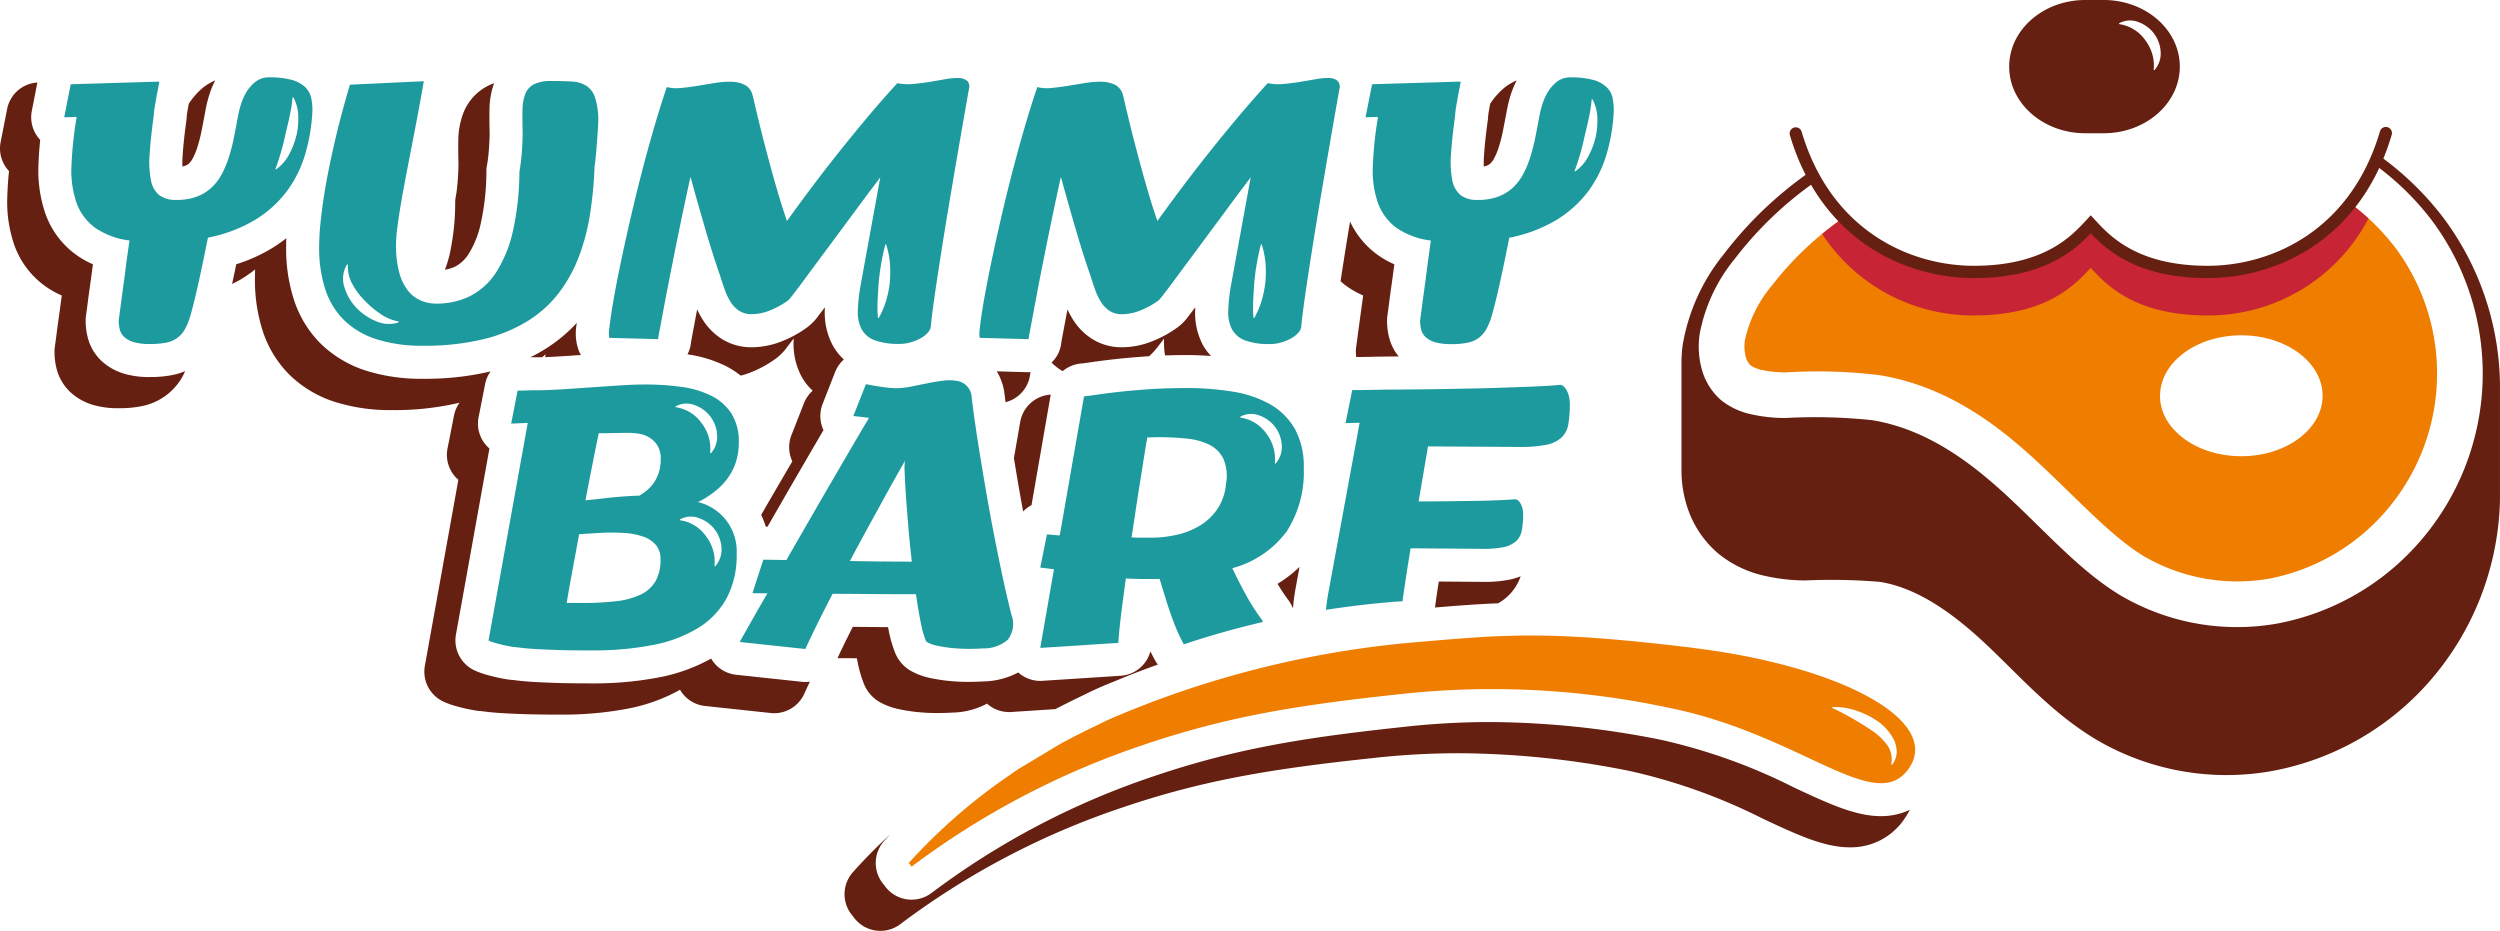
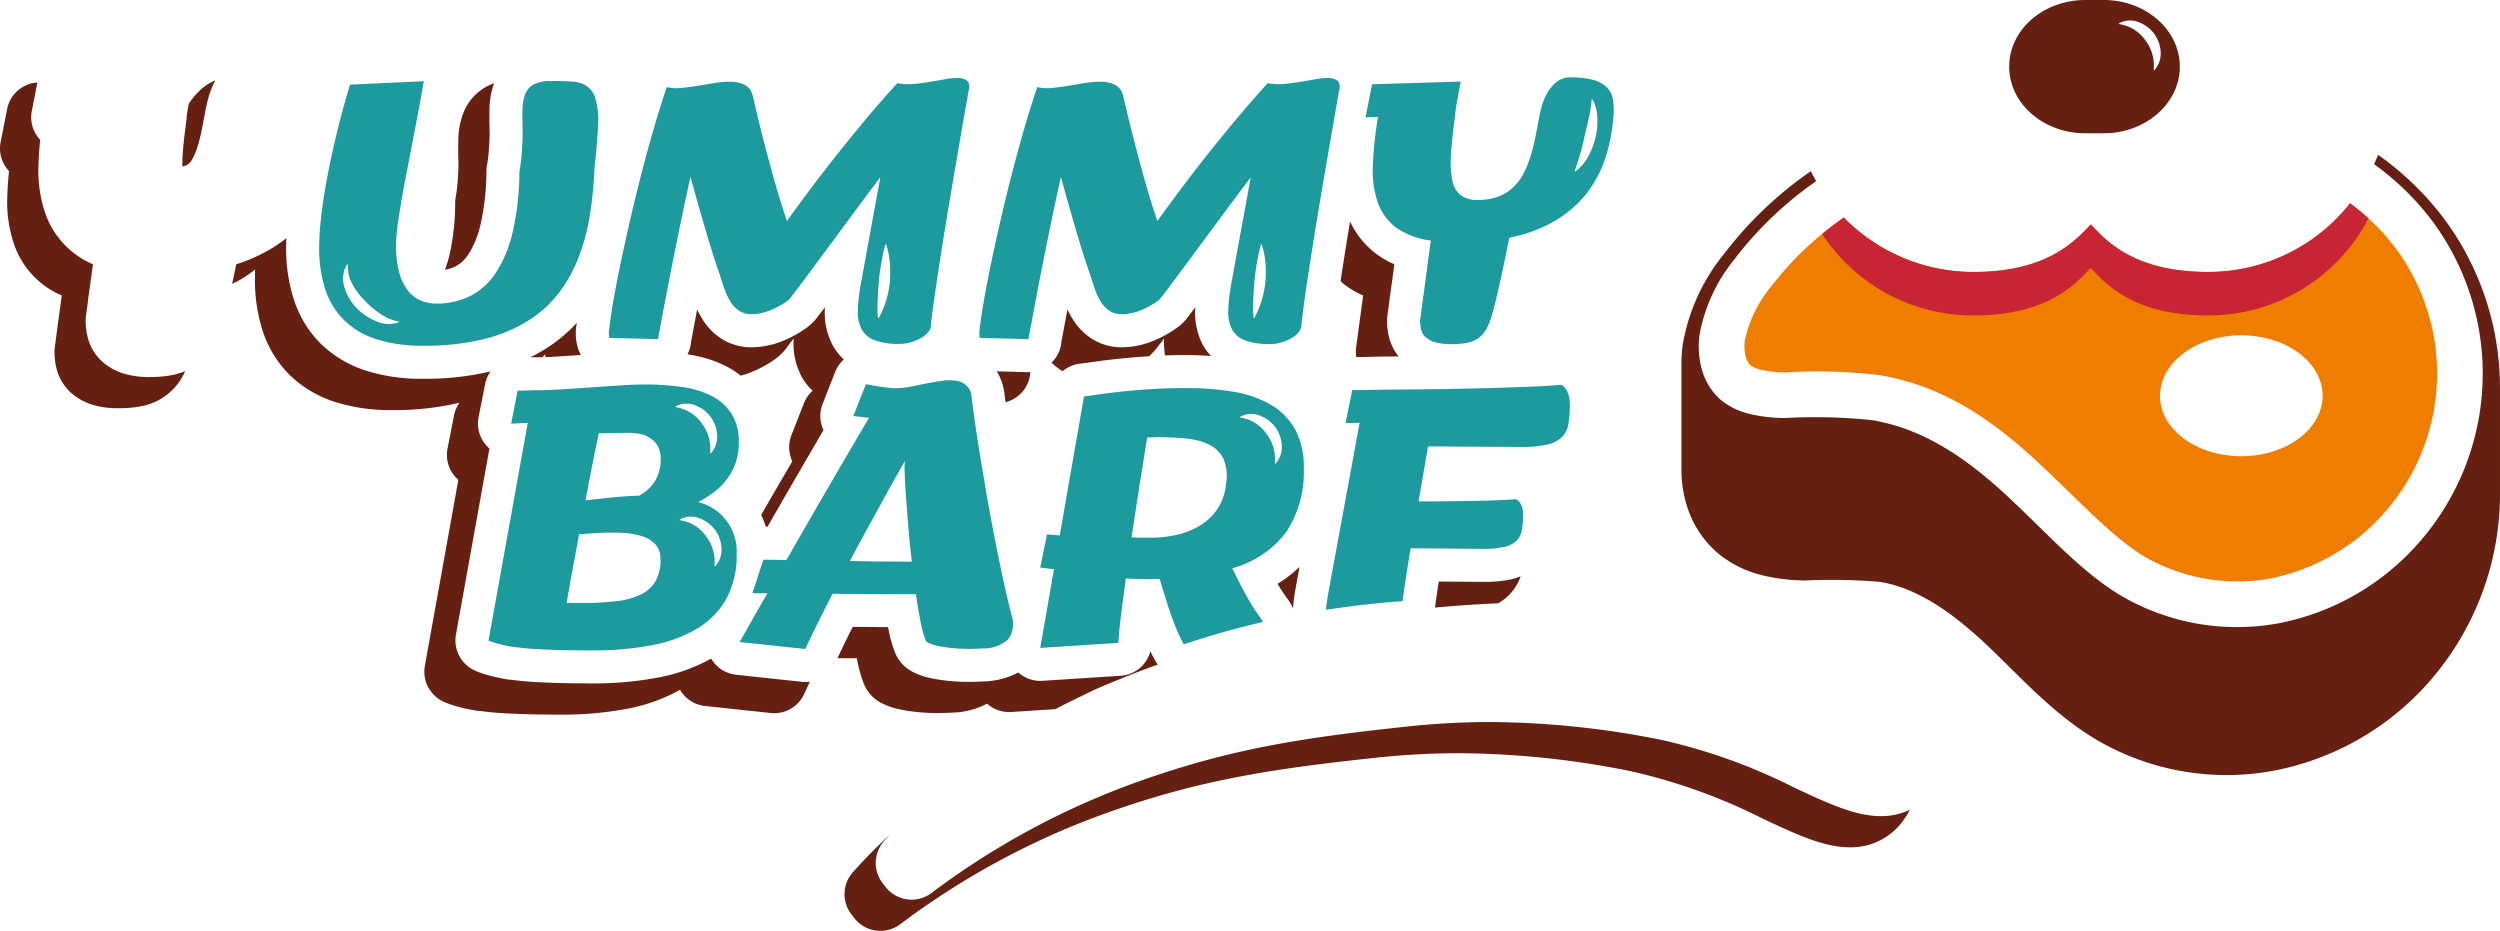
<svg xmlns="http://www.w3.org/2000/svg" width="216" height="80.426" viewBox="0 0 216 80.426">
  <defs>
    <clipPath id="a">
      <rect width="216" height="80.426" fill="none" />
    </clipPath>
    <clipPath id="b">
      <rect width="216" height="80.427" fill="none" />
    </clipPath>
    <clipPath id="c">
      <rect width="47.218" height="9.695" fill="none" />
    </clipPath>
  </defs>
  <g clip-path="url(#a)">
    <g transform="translate(0 0)">
      <g clip-path="url(#b)">
        <path d="M83.554,52.47c.915-.472,1.82-.842,2.7-1.2l.212-.086c1.1-.458,2.256-.9,3.462-1.331a2.811,2.811,0,0,1-.2-.3c-.024-.041-.053-.091-.07-.121q-.188-.342-.372-.725A2.847,2.847,0,0,1,86.7,50.821l-6.749.436c-.062,0-.123.006-.185.006a2.86,2.86,0,0,1-1.9-.729,6.619,6.619,0,0,1-2.914.772c-.5.027-.976.041-1.408.041-.5,0-.968-.019-1.382-.056a14.611,14.611,0,0,1-1.866-.27,5.816,5.816,0,0,1-1.5-.515,3.164,3.164,0,0,1-1.574-1.69,11.089,11.089,0,0,1-.565-2.005c-.013-.064-.027-.129-.04-.194-.346,0-.7,0-1.055-.007l-1.11-.009-.76-.006h-.122q-.234.462-.457.911c-.314.632-.6,1.227-.861,1.795l.615,0c.358,0,.709.006,1.057.007l.038.194a11.079,11.079,0,0,0,.566,2.005A3.164,3.164,0,0,0,66.1,53.2a5.876,5.876,0,0,0,1.5.515,14.659,14.659,0,0,0,1.867.269c.414.037.879.057,1.382.057.431,0,.9-.014,1.408-.042a6.6,6.6,0,0,0,2.913-.772,2.856,2.856,0,0,0,1.905.73c.062,0,.123,0,.185-.006l3.814-.248c.776-.408,1.555-.788,2.324-1.16Z" transform="translate(10.109 7.566)" fill="#662011" />
        <path d="M144.843,59.342a49.279,49.279,0,0,0-11.479-4.128,76.39,76.39,0,0,0-14.855-1.545,67.426,67.426,0,0,0-7.561.436c-8.494.91-14.44,1.861-21.534,4.273A67.529,67.529,0,0,0,70.279,68.445a2.851,2.851,0,0,1-3.959-.527l-.246-.316a2.852,2.852,0,0,1,.116-3.65c.171-.192.349-.38.523-.57a45.734,45.734,0,0,0-3.219,3.265,2.852,2.852,0,0,0-.116,3.65l.246.316a2.851,2.851,0,0,0,3.959.527A67.505,67.505,0,0,1,86.719,61.074c7.093-2.413,13.04-3.363,21.534-4.274a67.421,67.421,0,0,1,7.56-.436A76.307,76.307,0,0,1,130.67,57.91a49.32,49.32,0,0,1,11.479,4.126c2.94,1.374,5.262,2.458,7.48,2.458a5.566,5.566,0,0,0,4.732-2.479,6.366,6.366,0,0,0,.453-.764,5.741,5.741,0,0,1-2.49.549c-2.219,0-4.541-1.086-7.481-2.458" transform="translate(10.194 8.715)" fill="#662011" />
        <path d="M110.858,43.316h-.222l-3.644-.028q-.15.95-.267,1.789l-.024.176-.016.126c-.007.052-.016.1-.026.155,1.938-.163,3.667-.293,5.459-.365a4.264,4.264,0,0,0,1.947-2.333,6.08,6.08,0,0,1-.838.262,10.708,10.708,0,0,1-2.368.221" transform="translate(17.32 6.956)" fill="#662011" />
        <path d="M43.59,26.354a4.364,4.364,0,0,1-.18-2.181c.006-.055.012-.112.019-.17A13.218,13.218,0,0,1,40.7,26.261a13.375,13.375,0,0,1-1.281.71c.167,0,.345,0,.534,0s.339,0,.507-.009c.087-.088.188-.166.272-.258-.006.058-.013.114-.019.17,0,.029,0,.056-.006.085h.021q1-.045,2.118-.121l.949-.065a2.858,2.858,0,0,1-.206-.414" transform="translate(6.401 3.898)" fill="#662011" />
        <path d="M62.965,23.062l.007-.221q-.3.4-.521.683a4.546,4.546,0,0,1-.981,1.03A9.84,9.84,0,0,1,59.1,25.839a7.208,7.208,0,0,1-2.422.456,4.787,4.787,0,0,1-2.634-.733,5.332,5.332,0,0,1-1.588-1.592,7.5,7.5,0,0,1-.52-.946q-.091.485-.17.908l-.3,1.6q-.037.2-.056.31a2.828,2.828,0,0,1-.26.964c-.016.035-.034.07-.051.1a10.957,10.957,0,0,1,3.372,1.039,7.7,7.7,0,0,1,1.229.8c.232-.06.466-.131.7-.216a9.806,9.806,0,0,0,2.374-1.283,4.578,4.578,0,0,0,.981-1.031q.218-.277.522-.682-.005.112-.007.22a5.993,5.993,0,0,0,.671,3.042,4.77,4.77,0,0,0,.979,1.252,2.843,2.843,0,0,0-.763,1.1l-1.075,2.744a2.874,2.874,0,0,0,.076,2.257l-.078.135q-.867,1.484-1.811,3.106c-.265.456-.537.93-.8,1.393a7.018,7.018,0,0,1,.4,1.012h.152q.5-.872,1.024-1.781.971-1.691,1.919-3.32t1.81-3.107l.079-.134a2.871,2.871,0,0,1-.077-2.259l1.075-2.743a2.868,2.868,0,0,1,.763-1.1,4.833,4.833,0,0,1-.979-1.251,6.008,6.008,0,0,1-.671-3.042" transform="translate(8.297 3.709)" fill="#662011" />
        <path d="M66.478,56.031,60.8,55.423a2.844,2.844,0,0,1-2.159-1.4,14.932,14.932,0,0,1-4.524,1.63,29.723,29.723,0,0,1-5.764.515c-1.273,0-2.331-.013-3.142-.041s-1.487-.057-2-.09c-.553-.035-.992-.074-1.338-.12q-.357-.045-.664-.072c-.078-.007-.156-.017-.231-.03-.438-.076-.808-.151-1.13-.231-.293-.073-.542-.141-.807-.219a7.173,7.173,0,0,1-.835-.317,2.855,2.855,0,0,1-1.612-3.1l2.892-16.072a3.056,3.056,0,0,1-.3-.3,2.838,2.838,0,0,1-.635-2.41l.561-2.852a2.828,2.828,0,0,1,.474-1.1,24.407,24.407,0,0,1-5.842.636,15.766,15.766,0,0,1-4.917-.7,9.917,9.917,0,0,1-3.906-2.322A9.48,9.48,0,0,1,22.6,23.039a14.318,14.318,0,0,1-.678-4.546q0-.38.015-.785a13.462,13.462,0,0,1-1.226.853,14.2,14.2,0,0,1-3.1,1.395q-.155.758-.323,1.532c-.013.058-.027.113-.038.171.256-.134.527-.257.765-.4a13.31,13.31,0,0,0,1.227-.852c-.01.269-.016.531-.016.785a14.329,14.329,0,0,0,.678,4.546,9.5,9.5,0,0,0,2.332,3.791,9.92,9.92,0,0,0,3.906,2.321,15.762,15.762,0,0,0,4.916.706,24.421,24.421,0,0,0,5.843-.637,2.835,2.835,0,0,0-.475,1.1l-.561,2.852a2.848,2.848,0,0,0,.936,2.71L33.907,54.652a2.85,2.85,0,0,0,1.612,3.094,6.947,6.947,0,0,0,.833.317c.265.078.515.146.808.219.321.081.69.157,1.13.231.076.013.153.023.231.03q.307.026.664.073c.345.045.783.084,1.338.119q.765.051,2,.091c.813.027,1.869.041,3.142.041a29.715,29.715,0,0,0,5.764-.515,14.972,14.972,0,0,0,4.525-1.631,2.844,2.844,0,0,0,2.159,1.4l5.675.608a2.674,2.674,0,0,0,.3.017,2.859,2.859,0,0,0,2.594-1.669c.153-.337.317-.69.492-1.055a2.739,2.739,0,0,1-.392.029,2.986,2.986,0,0,1-.3-.016" transform="translate(2.801 2.876)" fill="#662011" />
        <path d="M35.117,20.944a8.311,8.311,0,0,0,1.048-2.632,21.12,21.12,0,0,0,.489-4.54,2.794,2.794,0,0,1,.051-.5c.038-.2.071-.425.1-.671.031-.279.057-.551.074-.814q.028-.417.043-.785c.008-.212.013-.38.013-.479-.021-.779-.026-1.472-.015-2.06a6.867,6.867,0,0,1,.4-2.281,4.5,4.5,0,0,0-.667.3,4.432,4.432,0,0,0-2,2.3,6.806,6.806,0,0,0-.427,2.375c-.012.588-.006,1.282.015,2.061,0,.1-.006.267-.014.478q-.014.368-.042.785c-.019.263-.043.535-.074.814-.028.245-.062.471-.1.671a2.818,2.818,0,0,0-.052.5,21.118,21.118,0,0,1-.488,4.54,11.17,11.17,0,0,1-.4,1.293,3.289,3.289,0,0,0,.9-.279,3.034,3.034,0,0,0,1.141-1.076" transform="translate(5.371 1.005)" fill="#662011" />
        <path d="M12.952,31.58a7.554,7.554,0,0,1-2.179-.275,4.942,4.942,0,0,1-1.916-1.039A4.185,4.185,0,0,1,7.6,28.241a5.966,5.966,0,0,1-.2-1.555,2.8,2.8,0,0,1,.028-.394q.091-.652.159-1.188.071-.572.177-1.31c.065-.47.133-.957.2-1.465l.065-.491a7.7,7.7,0,0,1-1.57-.908,7.453,7.453,0,0,1-2.534-3.46,11.379,11.379,0,0,1-.6-4.222c.02-.674.07-1.4.148-2.155-.035-.038-.071-.077-.1-.117A2.837,2.837,0,0,1,2.75,8.582l.48-2.447A2.833,2.833,0,0,0,.616,8.425L.055,11.277a2.836,2.836,0,0,0,.623,2.395c.034.04.069.079.1.117C.7,14.547.653,15.27.633,15.943a11.379,11.379,0,0,0,.6,4.222,7.448,7.448,0,0,0,2.534,3.462,7.665,7.665,0,0,0,1.57.907l-.065.491c-.067.509-.134,1-.2,1.465-.07.492-.128.93-.177,1.31q-.068.537-.159,1.189a2.961,2.961,0,0,0-.027.393,5.926,5.926,0,0,0,.2,1.556A4.185,4.185,0,0,0,6.162,32.96,4.981,4.981,0,0,0,8.077,34a7.605,7.605,0,0,0,2.181.274,9.768,9.768,0,0,0,1.954-.173,5.152,5.152,0,0,0,3.637-2.71c.053-.1.1-.219.145-.323a5.512,5.512,0,0,1-1.088.337,9.755,9.755,0,0,1-1.954.174" transform="translate(0 0.996)" fill="#662011" />
-         <path d="M110.659,9.172c0,.084-.012.167-.023.249-.166,1.214-.278,2.255-.33,3.1a8.687,8.687,0,0,0-.015.892,1.174,1.174,0,0,0,.22-.056,1.025,1.025,0,0,0,.336-.191,1.528,1.528,0,0,0,.315-.414,5.655,5.655,0,0,0,.413-.975,12.6,12.6,0,0,0,.355-1.368c.115-.577.23-1.168.334-1.732a12.282,12.282,0,0,1,.292-1.257,7.772,7.772,0,0,1,.581-1.443,4.517,4.517,0,0,0-1.046.616A6.174,6.174,0,0,0,110.839,8q-.068.366-.129.74a3.939,3.939,0,0,0-.051.432" transform="translate(17.909 0.97)" fill="#662011" />
        <path d="M13.927,9.172c0,.084-.012.167-.023.249-.166,1.215-.278,2.256-.33,3.1a8.691,8.691,0,0,0-.015.892,1.2,1.2,0,0,0,.22-.056,1.006,1.006,0,0,0,.335-.189,1.587,1.587,0,0,0,.316-.414,5.747,5.747,0,0,0,.413-.976A12.7,12.7,0,0,0,15.2,10.4c.115-.577.229-1.167.332-1.73a12.338,12.338,0,0,1,.293-1.258A7.723,7.723,0,0,1,16.4,5.973a4.571,4.571,0,0,0-1.045.615A6.162,6.162,0,0,0,14.107,8c-.045.244-.088.491-.129.737a4,4,0,0,0-.051.435" transform="translate(2.201 0.97)" fill="#662011" />
        <path d="M76.723,28.729a2.847,2.847,0,0,0,.26-.965c0-.026.013-.072.019-.1-.055,0-.109.012-.164.012h-.074L74.091,27.6a4.9,4.9,0,0,1,.666,1.937c.026.216.058.47.092.733a2.864,2.864,0,0,0,1.874-1.544" transform="translate(12.031 4.482)" fill="#662011" />
-         <path d="M75.908,31.69l-.544,3.129c.12.726.244,1.476.38,2.274.131.764.271,1.545.417,2.334a2.818,2.818,0,0,1,.723-.542l1.661-9.556-.074.008a2.853,2.853,0,0,0-2.563,2.353" transform="translate(12.238 4.763)" fill="#662011" />
        <path d="M95.9,45.012a2.809,2.809,0,0,1,.271.442c.051.1.092.2.123.28q0-.075.01-.15c.055-.6.134-1.169.242-1.734l.314-1.713a10.857,10.857,0,0,1-1.9,1.462,15.781,15.781,0,0,0,.94,1.413" transform="translate(15.42 6.842)" fill="#662011" />
        <path d="M90.572,23.062l.007-.221q-.3.4-.521.682a4.567,4.567,0,0,1-.98,1.03A9.825,9.825,0,0,1,86.7,25.838a7.181,7.181,0,0,1-2.421.457,4.785,4.785,0,0,1-2.634-.733,5.309,5.309,0,0,1-1.589-1.592,7.5,7.5,0,0,1-.52-.946q-.091.485-.17.907l-.3,1.6c-.026.133-.044.236-.057.31a2.786,2.786,0,0,1-.849,1.78,5.216,5.216,0,0,0,.786.635c.058.037.122.063.181.1A2.846,2.846,0,0,1,80.71,27.7c.1-.008.363-.037.962-.127.553-.083,1.232-.17,2.02-.256s1.706-.167,2.72-.237l.173-.008a5.688,5.688,0,0,0,.776-.849q.218-.279.522-.683c0,.076-.006.149-.007.222A6.84,6.84,0,0,0,87.966,27c.6-.02,1.209-.031,1.846-.031.731,0,1.438.031,2.128.081a4.723,4.723,0,0,1-.7-.945,5.988,5.988,0,0,1-.672-3.042" transform="translate(12.693 3.709)" fill="#662011" />
        <path d="M103.662,25.008a2.963,2.963,0,0,1,.027-.393c.06-.434.114-.83.159-1.191q.073-.57.177-1.309.1-.7.2-1.462l.065-.492a7.7,7.7,0,0,1-1.57-.907,7.388,7.388,0,0,1-2.257-2.791q-.106.647-.213,1.3-.286,1.763-.527,3.333c-.028.185-.051.349-.078.527.126.109.245.224.38.325a7.637,7.637,0,0,0,1.569.908l-.065.492q-.1.758-.2,1.461-.1.739-.177,1.31-.068.541-.159,1.19a2.777,2.777,0,0,0-.027.393c0,.16.017.314.029.471.37,0,.728-.006,1.059-.013.408-.01.809-.019,1.207-.024s.692-.008.864-.008h0l.545,0a4.169,4.169,0,0,1-.811-1.562,5.96,5.96,0,0,1-.2-1.553" transform="translate(16.181 2.673)" fill="#662011" />
        <path d="M70.631,49.22a7.912,7.912,0,0,0,.452,1.59c0,.021.078.072.234.156a3.427,3.427,0,0,0,.788.249,11.945,11.945,0,0,0,1.5.21,16.9,16.9,0,0,0,2.377.008,3.162,3.162,0,0,0,2.167-.756,2.23,2.23,0,0,0,.313-2.143q-.438-1.731-.826-3.571t-.74-3.663q-.352-1.824-.647-3.555T75.706,34.5q-.242-1.512-.414-2.728t-.265-2.011a1.5,1.5,0,0,0-1.317-1.449,3.852,3.852,0,0,0-1.177-.008q-.654.085-1.355.226l-1.4.281a6.825,6.825,0,0,1-1.325.141c-.292-.01-.582-.035-.873-.071s-.559-.076-.8-.116-.446-.078-.608-.109a2.54,2.54,0,0,0-.288-.048L64.8,31.355l1.355.156q-.685,1.153-1.551,2.634t-1.809,3.1q-.943,1.622-1.91,3.3T59.018,43.8q-.7-.016-1.216-.023t-.779-.008l-.936,2.884c.1.01.219.015.343.015h.951q-.546.936-.982,1.7t-.749,1.325q-.373.654-.67,1.184l5.674.608q.485-1.06,1.083-2.268t1.27-2.5q.936,0,1.887.007l1.87.016q.921.007,1.794.007h1.652q.2,1.4.421,2.479m-3.351-5.3q-1.372-.016-2.775-.046.9-1.7,1.754-3.25t1.519-2.768q.779-1.4,1.481-2.634a4.92,4.92,0,0,0-.023.974q.023.818.109,2.034t.21,2.7q.124,1.489.3,3-1.2,0-2.572-.015" transform="translate(8.928 4.59)" fill="#1d9a9d" />
        <path d="M105.172,47.3c.014-.1.027-.2.042-.309q.133-.943.3-2.027t.358-2.236l6.1.046a8.552,8.552,0,0,0,1.933-.148A2.284,2.284,0,0,0,115,42.1a1.685,1.685,0,0,0,.482-.935,7.643,7.643,0,0,0,.109-1.4,1.821,1.821,0,0,0-.219-.9q-.218-.391-.514-.374-.546.047-1.458.086t-2.034.055l-2.37.031q-1.247.016-2.432.015l.811-4.754,7.747.046a11.528,11.528,0,0,0,2.44-.179,2.751,2.751,0,0,0,1.355-.639,2.049,2.049,0,0,0,.585-1.161,10.223,10.223,0,0,0,.126-1.731,2.809,2.809,0,0,0-.071-.631,2.2,2.2,0,0,0-.194-.538,1.181,1.181,0,0,0-.289-.366.456.456,0,0,0-.335-.116q-.593.061-1.527.109t-2.066.085q-1.13.04-2.37.078t-2.439.055q-2.823.063-6.018.078c-.177,0-.457,0-.842.008s-.774.013-1.169.023q-.7.016-1.481.015l-.577,2.854,1.216-.031-2.7,14.684c-.1.549-.166,1.03-.207,1.479q2.962-.46,5.944-.7c.222-.017.444-.027.666-.043" transform="translate(16.005 4.645)" fill="#1d9a9d" />
        <path d="M54.411,38.74a8.478,8.478,0,0,0,1.395-.873,5.938,5.938,0,0,0,1.123-1.13,5.012,5.012,0,0,0,.74-1.411,5.347,5.347,0,0,0,.265-1.73,4.528,4.528,0,0,0-.631-2.5,4.416,4.416,0,0,0-1.731-1.536,8.175,8.175,0,0,0-2.58-.771,22.572,22.572,0,0,0-3.179-.21q-.8,0-1.824.062t-2.16.141l-2.283.156q-1.154.078-2.183.124-.452.016-.9.016t-.81.015c-.28.01-.557.016-.826.016l-.561,2.852L39.7,31.9,36.313,50.7a4.482,4.482,0,0,0,.5.187q.265.077.639.171c.25.063.556.124.919.187.239.021.5.05.78.086s.665.07,1.153.1,1.125.059,1.91.086,1.8.038,3.048.038a26.83,26.83,0,0,0,5.206-.459A11.771,11.771,0,0,0,54.4,49.629a6.94,6.94,0,0,0,2.485-2.587,7.866,7.866,0,0,0,.866-3.828,4.372,4.372,0,0,0-3.336-4.474m-3.671,6.828a2.956,2.956,0,0,1-1.27,1.154,6.505,6.505,0,0,1-2.105.577,24.3,24.3,0,0,1-2.93.156H43.063q.218-1.309.5-2.821t.577-3.118l1.731-.109a17.921,17.921,0,0,1,2.042-.008,6.5,6.5,0,0,1,1.691.3,2.571,2.571,0,0,1,1.145.717,1.842,1.842,0,0,1,.421,1.27,3.7,3.7,0,0,1-.428,1.885m.288-9.415a3.37,3.37,0,0,1-.414.881,3.149,3.149,0,0,1-.592.663,5.117,5.117,0,0,1-.679.484q-1.6.045-3.476.28l-1.184.124q.31-1.606.6-3.086t.553-2.712c.478,0,.936-.006,1.372-.016s.852-.015,1.247-.015a6.22,6.22,0,0,1,.779.062,2.576,2.576,0,0,1,.9.3,2.156,2.156,0,0,1,.74.686,2.108,2.108,0,0,1,.312,1.216,3.827,3.827,0,0,1-.156,1.138M52.465,30.5a.049.049,0,0,1,.021-.033l.024-.014a1.949,1.949,0,0,1,1.646-.079,2.938,2.938,0,0,1,1.337.992,2.9,2.9,0,0,1,.568,1.574,2.139,2.139,0,0,1-.507,1.548l-.019.021a.043.043,0,0,1-.062,0,.043.043,0,0,1-.014-.036,3.572,3.572,0,0,0-.728-2.54,3.306,3.306,0,0,0-2.228-1.388.045.045,0,0,1-.04-.049m3.466,13.752-.02.022a.043.043,0,0,1-.074-.033A3.581,3.581,0,0,0,55.11,41.7a3.308,3.308,0,0,0-2.229-1.388.044.044,0,0,1-.038-.048.04.04,0,0,1,.021-.033l.023-.014a1.943,1.943,0,0,1,1.647-.079A2.889,2.889,0,0,1,56.439,42.7a2.143,2.143,0,0,1-.507,1.548" transform="translate(5.897 4.641)" fill="#1d9a9d" />
        <path d="M99.311,32.36a5.7,5.7,0,0,0-2.128-2.113,9.581,9.581,0,0,0-3.21-1.09,24.289,24.289,0,0,0-4.022-.312q-1.731,0-3.2.1t-2.6.226q-1.13.126-1.909.242c-.521.078-.9.128-1.139.148L79.006,41.58,77.9,41.487l-.577,2.868,1.184.141-1.184,6.8,6.75-.436q.016-.391.07-.967t.141-1.294q.085-.717.2-1.551c.072-.557.15-1.14.234-1.754q.842.047,1.62.046h.656c.217,0,.431,0,.639-.015q.279.919.607,1.971t.7,2a14.821,14.821,0,0,0,.764,1.652l.023.038q3.367-1.128,6.828-1.93c-.026-.059-.04-.113-.07-.173a18.676,18.676,0,0,1-1.4-2.183q-.624-1.139-1.169-2.291a8.642,8.642,0,0,0,4.684-3.157,9.452,9.452,0,0,0,1.489-5.511,6.665,6.665,0,0,0-.772-3.374m-5.947,4.762a4.6,4.6,0,0,1-.709,2.112,4.882,4.882,0,0,1-1.474,1.441,6.541,6.541,0,0,1-2.011.826,10.077,10.077,0,0,1-2.322.265H85.99c-.27,0-.53-.01-.779-.031q.187-1.2.366-2.4t.358-2.314q.18-1.116.336-2.113t.3-1.808c.177,0,.35,0,.522-.008s.345-.008.522-.008a22.742,22.742,0,0,1,2.354.117,5.694,5.694,0,0,1,1.941.522,2.688,2.688,0,0,1,1.231,1.216,3.716,3.716,0,0,1,.227,2.183m4.315-1.791-.02.022a.043.043,0,0,1-.074-.033,3.581,3.581,0,0,0-.728-2.541,3.313,3.313,0,0,0-2.229-1.388.044.044,0,0,1-.038-.048.042.042,0,0,1,.021-.033l.023-.014a1.945,1.945,0,0,1,1.646-.079,2.927,2.927,0,0,1,1.338.992,2.9,2.9,0,0,1,.568,1.573,2.143,2.143,0,0,1-.507,1.548" transform="translate(12.556 4.684)" fill="#1d9a9d" />
-         <path d="M135.227,48.293c-12.883-1.565-16.407-1.1-24.212-.448A85.106,85.106,0,0,0,86.7,53.712c-.91.372-1.82.736-2.7,1.188-.886.429-1.77.853-2.636,1.316-.876.434-1.7.993-2.546,1.481l-1.258.756a11.83,11.83,0,0,0-1.229.8,48.99,48.99,0,0,0-8.784,7.639l.246.315A70.575,70.575,0,0,1,87.735,56.718c7.142-2.429,13.087-3.434,22.134-4.4a72.983,72.983,0,0,1,23.278,1.148c11.526,2.3,17.915,9.389,20.8,5.268s-5.834-8.872-18.717-10.437m17.3,10.071-.014.017a.045.045,0,0,1-.063.007.044.044,0,0,1-.016-.044,2.163,2.163,0,0,0-.42-1.74,5.455,5.455,0,0,0-1.382-1.243,26.647,26.647,0,0,0-3.283-1.867.045.045,0,0,1-.02-.06.047.047,0,0,1,.038-.024h.023a5.706,5.706,0,0,1,1.99.306,7.128,7.128,0,0,1,1.791.865,4.4,4.4,0,0,1,1.452,1.59,2.417,2.417,0,0,1,.281,1.143,1.775,1.775,0,0,1-.379,1.051" transform="translate(10.969 7.671)" fill="#ef7d00" />
-         <path d="M26.12,7.559a1.893,1.893,0,0,0-.553-.99A2.766,2.766,0,0,0,24.4,5.96a7.231,7.231,0,0,0-1.917-.21,1.856,1.856,0,0,0-1.208.4,3.328,3.328,0,0,0-.8.944,4.956,4.956,0,0,0-.475,1.13,9.6,9.6,0,0,0-.227.958q-.171.936-.35,1.825a15.253,15.253,0,0,1-.437,1.683,8.5,8.5,0,0,1-.623,1.466,4.426,4.426,0,0,1-.9,1.153,3.838,3.838,0,0,1-1.264.756,4.936,4.936,0,0,1-1.728.273,2.35,2.35,0,0,1-1.49-.413,2.182,2.182,0,0,1-.717-1.294,8.309,8.309,0,0,1-.109-2.253q.085-1.372.351-3.3a6.831,6.831,0,0,1,.086-.757c.046-.286.1-.568.148-.85s.1-.543.149-.787.08-.434.1-.568l-6.671.2-.983.031L4.772,9.2l1.06-.031v.109A31.756,31.756,0,0,0,5.4,13.4a8.554,8.554,0,0,0,.428,3.165A4.628,4.628,0,0,0,7.407,18.72a6.6,6.6,0,0,0,3.008,1.123c-.063.425-.127.89-.2,1.395s-.135,1.014-.2,1.527-.135,1.011-.2,1.489-.126.9-.171,1.27-.1.776-.165,1.224a3.1,3.1,0,0,0,.1.81,1.327,1.327,0,0,0,.407.647,2.115,2.115,0,0,0,.825.428,4.862,4.862,0,0,0,1.363.156,7.1,7.1,0,0,0,1.388-.116,2.314,2.314,0,0,0,1.692-1.262,6.327,6.327,0,0,0,.506-1.38q.187-.671.381-1.5t.382-1.7q.187-.865.358-1.708t.313-1.527a12.6,12.6,0,0,0,4.045-1.52,9.761,9.761,0,0,0,2.72-2.424,10.063,10.063,0,0,0,1.59-3.118,15.657,15.657,0,0,0,.654-3.616,4.868,4.868,0,0,0-.086-1.357m-1.3,3.267a6.391,6.391,0,0,1-.582,1.52,3.715,3.715,0,0,1-1.119,1.329l-.02.014a.046.046,0,0,1-.063-.012.049.049,0,0,1,0-.042,20.5,20.5,0,0,0,.865-3.029c.129-.51.25-1.023.357-1.539A11.289,11.289,0,0,0,24.5,7.516a.044.044,0,0,1,.046-.043.046.046,0,0,1,.037.023l.012.02a3.617,3.617,0,0,1,.4,1.694,6.516,6.516,0,0,1-.17,1.617" transform="translate(0.775 0.934)" fill="#1d9a9d" />
        <path d="M122.854,7.558a1.9,1.9,0,0,0-.554-.989,2.761,2.761,0,0,0-1.168-.608,7.241,7.241,0,0,0-1.918-.21,1.856,1.856,0,0,0-1.208.4,3.323,3.323,0,0,0-.8.943,4.978,4.978,0,0,0-.475,1.13,9.311,9.311,0,0,0-.226.959q-.173.936-.351,1.824a15.2,15.2,0,0,1-.437,1.684,8.444,8.444,0,0,1-.623,1.465,4.388,4.388,0,0,1-.9,1.154,3.826,3.826,0,0,1-1.264.756,4.938,4.938,0,0,1-1.73.273,2.353,2.353,0,0,1-1.489-.414,2.187,2.187,0,0,1-.717-1.294,8.306,8.306,0,0,1-.109-2.253q.087-1.37.351-3.3a6.846,6.846,0,0,1,.086-.756c.046-.286.1-.57.148-.85s.1-.543.149-.787.08-.435.1-.57l-6.672.2-.982.03L101.5,9.2l1.06-.031v.109a31.737,31.737,0,0,0-.428,4.123,8.523,8.523,0,0,0,.428,3.164,4.625,4.625,0,0,0,1.575,2.16,6.62,6.62,0,0,0,3.008,1.122q-.092.64-.194,1.4t-.2,1.527q-.1.771-.2,1.489t-.172,1.269q-.07.554-.163,1.224a3.1,3.1,0,0,0,.1.811,1.319,1.319,0,0,0,.4.646,2.131,2.131,0,0,0,.826.429,4.921,4.921,0,0,0,1.365.156,7.1,7.1,0,0,0,1.387-.116,2.483,2.483,0,0,0,.99-.422,2.453,2.453,0,0,0,.7-.842,6.242,6.242,0,0,0,.507-1.38q.187-.67.382-1.5t.381-1.7q.187-.865.359-1.706t.312-1.527a12.589,12.589,0,0,0,4.045-1.52,9.8,9.8,0,0,0,2.72-2.424,10.056,10.056,0,0,0,1.59-3.119,15.635,15.635,0,0,0,.654-3.616,4.871,4.871,0,0,0-.085-1.357M121.356,11a6.392,6.392,0,0,1-.582,1.52,3.715,3.715,0,0,1-1.119,1.329l-.02.014a.046.046,0,0,1-.063-.012.049.049,0,0,1,0-.042,20.5,20.5,0,0,0,.865-3.029c.129-.51.25-1.023.357-1.539a11.289,11.289,0,0,0,.241-1.552.044.044,0,0,1,.046-.043.046.046,0,0,1,.037.023l.012.02a3.617,3.617,0,0,1,.4,1.694,6.516,6.516,0,0,1-.17,1.617" transform="translate(16.483 0.934)" fill="#1d9a9d" />
        <path d="M76.2,6.037A1.142,1.142,0,0,0,75.47,5.8a5.664,5.664,0,0,0-1.146.1q-.663.119-1.372.235t-1.419.179a4.4,4.4,0,0,1-1.3-.063L70.2,6.24h-.016Q68.7,7.862,67.364,9.467t-2.541,3.126q-1.2,1.519-2.253,2.93T60.645,18.15q-.406-1.17-.772-2.408t-.686-2.425q-.319-1.184-.593-2.245t-.467-1.887q-.2-.825-.32-1.348t-.156-.631a1.325,1.325,0,0,0-.663-.818,2.69,2.69,0,0,0-1.123-.265,7.369,7.369,0,0,0-1.418.1c-.514.084-1.024.166-1.527.25s-.987.145-1.449.187a3.449,3.449,0,0,1-1.209-.078q-.53,1.559-1.037,3.288t-.974,3.5q-.467,1.77-.88,3.515t-.764,3.352q-.352,1.606-.624,2.993t-.444,2.455q-.171,1.067-.242,1.738a2.471,2.471,0,0,0-.008.826l4.224.109a4.467,4.467,0,0,1,.094-.585q.11-.584.3-1.6t.452-2.377q.265-1.363.577-2.922t.663-3.235q.35-1.676.709-3.3.343,1.248.694,2.479t.678,2.346q.328,1.114.631,2.057t.538,1.6q.2.656.421,1.27a5.127,5.127,0,0,0,.522,1.083,2.5,2.5,0,0,0,.74.749,1.983,1.983,0,0,0,1.091.28,4.333,4.333,0,0,0,1.458-.288,6.934,6.934,0,0,0,1.691-.928,4.748,4.748,0,0,0,.382-.46q.335-.427.888-1.176t1.294-1.746q.741-1,1.606-2.167l1.816-2.455q.95-1.287,1.948-2.6l-1.683,9.228a15.254,15.254,0,0,0-.257,2.276,3.183,3.183,0,0,0,.327,1.613,2.127,2.127,0,0,0,1.138.959,6.028,6.028,0,0,0,2.16.312,3.341,3.341,0,0,0,.958-.141,4.08,4.08,0,0,0,.85-.35,2.288,2.288,0,0,0,.608-.477.978.978,0,0,0,.265-.514q.063-.748.242-2.034t.421-2.869q.242-1.581.53-3.359t.585-3.507q.685-4.07,1.512-8.746a.767.767,0,0,0-.156-.749M69.536,23.419a9.04,9.04,0,0,1-.3,1.53,7.561,7.561,0,0,1-.636,1.537l-.015.028a.042.042,0,0,1-.057.017A.042.042,0,0,1,68.5,26.5a11.213,11.213,0,0,1-.016-1.592c.023-.528.059-1.055.1-1.582a20.566,20.566,0,0,1,.553-3.126.044.044,0,0,1,.053-.03.045.045,0,0,1,.029.029l.008.028a7.14,7.14,0,0,1,.315,1.638,9.27,9.27,0,0,1-.014,1.556" transform="translate(7.35 0.942)" fill="#1d9a9d" />
        <path d="M103.735,6.037A1.143,1.143,0,0,0,103,5.8a5.661,5.661,0,0,0-1.145.1q-.663.119-1.372.235t-1.419.179a4.4,4.4,0,0,1-1.3-.063l-.03-.015h-.016Q96.238,7.862,94.9,9.467t-2.541,3.126q-1.2,1.519-2.253,2.93T88.178,18.15q-.406-1.17-.772-2.408t-.686-2.425q-.319-1.184-.593-2.245T85.66,9.186q-.2-.825-.32-1.348t-.156-.631a1.325,1.325,0,0,0-.663-.818A2.685,2.685,0,0,0,83.4,6.123a7.38,7.38,0,0,0-1.419.1c-.514.084-1.024.166-1.527.25s-.988.145-1.449.187A3.449,3.449,0,0,1,77.8,6.583q-.53,1.559-1.037,3.288t-.974,3.5q-.467,1.77-.881,3.515t-.763,3.352q-.352,1.606-.624,2.993t-.444,2.455q-.173,1.067-.242,1.738a2.47,2.47,0,0,0-.008.826l4.224.109a4.463,4.463,0,0,1,.094-.585q.11-.584.3-1.6T77.89,23.8q.265-1.363.577-2.922t.663-3.235q.35-1.676.709-3.3.344,1.248.694,2.479t.678,2.346q.328,1.114.631,2.057t.538,1.6q.2.656.421,1.27a5.127,5.127,0,0,0,.522,1.083,2.5,2.5,0,0,0,.74.749,1.983,1.983,0,0,0,1.091.28,4.333,4.333,0,0,0,1.458-.288,6.934,6.934,0,0,0,1.691-.928,4.557,4.557,0,0,0,.382-.46q.335-.427.888-1.176t1.294-1.746q.741-1,1.606-2.167l1.816-2.455q.95-1.287,1.948-2.6l-1.683,9.228A15.253,15.253,0,0,0,94.3,25.9a3.183,3.183,0,0,0,.327,1.613,2.127,2.127,0,0,0,1.138.959,6.028,6.028,0,0,0,2.16.312,3.341,3.341,0,0,0,.958-.141,4.08,4.08,0,0,0,.85-.35,2.288,2.288,0,0,0,.608-.477.978.978,0,0,0,.265-.514q.063-.748.242-2.034t.421-2.869q.242-1.581.53-3.359t.585-3.507q.685-4.07,1.512-8.746a.77.77,0,0,0-.156-.749M97.509,23.419a9.041,9.041,0,0,1-.3,1.53,7.561,7.561,0,0,1-.636,1.537l-.015.028a.042.042,0,0,1-.057.017.042.042,0,0,1-.022-.033,11.213,11.213,0,0,1-.016-1.592c.023-.528.059-1.055.1-1.582a20.565,20.565,0,0,1,.553-3.126.044.044,0,0,1,.053-.03.045.045,0,0,1,.029.029l.008.028a7.138,7.138,0,0,1,.315,1.638,9.27,9.27,0,0,1-.014,1.556" transform="translate(11.821 0.942)" fill="#1d9a9d" />
        <path d="M47.542,7.4a1.882,1.882,0,0,0-.749-.974,2.646,2.646,0,0,0-1.255-.359q-.755-.047-1.816-.046a3.21,3.21,0,0,0-1.473.3,1.583,1.583,0,0,0-.725.842,4.1,4.1,0,0,0-.234,1.395q-.016.835.016,1.956c0,.156-.006.37-.016.639s-.026.559-.046.866-.049.621-.086.943-.08.618-.133.888a23.877,23.877,0,0,1-.568,5.168,11.071,11.071,0,0,1-1.449,3.546A5.841,5.841,0,0,1,36.77,24.6a6.434,6.434,0,0,1-2.915.654,3.383,3.383,0,0,1-1.426-.3,2.822,2.822,0,0,1-1.107-.919,4.585,4.585,0,0,1-.709-1.582,9.163,9.163,0,0,1-.25-2.284,12.564,12.564,0,0,1,.126-1.567q.124-.957.327-2.135t.46-2.51q.256-1.332.522-2.7t.515-2.7q.249-1.334.452-2.518l-6.377.3q-.295.966-.608,2.112t-.608,2.385q-.295,1.238-.56,2.525t-.46,2.526q-.2,1.24-.312,2.385a20.946,20.946,0,0,0-.117,2.112,11.445,11.445,0,0,0,.53,3.639,6.632,6.632,0,0,0,1.63,2.667,7.066,7.066,0,0,0,2.8,1.645,12.9,12.9,0,0,0,4.022.56,21.457,21.457,0,0,0,5.191-.56,13.286,13.286,0,0,0,3.842-1.575,10.07,10.07,0,0,0,2.69-2.424,12.448,12.448,0,0,0,1.73-3.126,18.352,18.352,0,0,0,.967-3.679,34.012,34.012,0,0,0,.389-4.07c.031-.2.065-.478.1-.842s.071-.747.1-1.153.06-.806.086-1.2.04-.728.04-1a6.245,6.245,0,0,0-.3-1.878M30.571,26.883l-.016.007a2.687,2.687,0,0,1-1.988-.149,4.871,4.871,0,0,1-1.609-1.105,4.4,4.4,0,0,1-1.025-1.715,2.36,2.36,0,0,1,.18-2.016l.014-.02a.045.045,0,0,1,.062-.012.047.047,0,0,1,.019.041,3.065,3.065,0,0,0,.393,1.672,6,6,0,0,0,1.044,1.391,7.7,7.7,0,0,0,1.33,1.134,3.931,3.931,0,0,0,1.587.682.046.046,0,0,1,.01.088" transform="translate(3.852 0.977)" fill="#1d9a9d" />
        <path d="M190.834,16.976a25.9,25.9,0,0,0-5.661-5.469c-.112.274-.225.544-.348.807a23.661,23.661,0,0,1,4.978,4.844,22.117,22.117,0,0,1-1.074,27.824,21.576,21.576,0,0,1-12.142,7,19.859,19.859,0,0,1-13.655-2.4c-3.33-2-6.148-5.149-9.375-8.195-3.247-3.062-7.159-6.135-12.082-6.951a46.8,46.8,0,0,0-7.532-.189,13.456,13.456,0,0,1-3.106-.361,6.212,6.212,0,0,1-2.418-1.171,5.4,5.4,0,0,1-1.62-2.476,7.427,7.427,0,0,1-.249-3.217,14.383,14.383,0,0,1,3.033-6.519,31.461,31.461,0,0,1,7.037-6.721c-.16-.277-.309-.57-.458-.861a33.113,33.113,0,0,0-7.515,7.163,16.913,16.913,0,0,0-3.564,7.88,11.559,11.559,0,0,0-.1,1.6v9.183a10.226,10.226,0,0,0,.482,3.135,8.8,8.8,0,0,0,2.708,4.083,9.548,9.548,0,0,0,3.749,1.859,16.1,16.1,0,0,0,3.786.458,49.937,49.937,0,0,1,6.449.126c3.331.552,6.415,2.816,9.228,5.47,2.829,2.669,5.609,5.857,9.384,8.125a22.21,22.21,0,0,0,15.388,2.716,23.828,23.828,0,0,0,13.5-7.767,24.665,24.665,0,0,0,6.03-15.155c.013-.32.017-.639.016-.958V31.652a24.519,24.519,0,0,0-4.87-14.676" transform="translate(20.296 1.869)" fill="#662011" />
        <path d="M131.974,22.294a10.9,10.9,0,0,0-2.271,4.658,3.587,3.587,0,0,0,.093,1.5,1.624,1.624,0,0,0,.389.653,2.574,2.574,0,0,0,.882.384,9.9,9.9,0,0,0,2.188.235,43.4,43.4,0,0,1,8.106.242c6.2,1.028,10.686,4.711,14.144,7.974,3.4,3.213,6.062,6.1,8.7,7.683a16.043,16.043,0,0,0,10.905,1.9A17.748,17.748,0,0,0,185,41.8a18.177,18.177,0,0,0,.89-22.862A19.633,19.633,0,0,0,182,15.108a15.59,15.59,0,0,1-12.311,5.934c-6.227,0-8.693-2.584-10.1-4.111-1.409,1.527-3.877,4.111-10.1,4.111a15.638,15.638,0,0,1-11.236-4.7,27.686,27.686,0,0,0-6.272,5.949m33.593,9.45c0-2.884,3.143-5.223,7.021-5.223h0c3.878,0,7.021,2.339,7.021,5.223s-3.143,5.223-7.021,5.223S165.567,34.629,165.567,31.744Z" transform="translate(21.056 2.453)" fill="#ef7d00" />
        <g transform="translate(157.43 17.56)" style="mix-blend-mode:overlay;isolation:isolate">
          <g clip-path="url(#c)">
            <path d="M168.75,21.042c-6.226,0-8.693-2.584-10.1-4.111-1.41,1.527-3.877,4.111-10.1,4.111a15.64,15.64,0,0,1-11.236-4.7c-.644.452-1.27.923-1.873,1.418A15.579,15.579,0,0,0,148.544,24.8c6.227,0,8.693-2.584,10.1-4.111,1.409,1.527,3.877,4.111,10.1,4.111a15.6,15.6,0,0,0,13.9-8.377c-.5-.461-1.038-.9-1.592-1.317a15.592,15.592,0,0,1-12.312,5.935" transform="translate(-135.437 -15.106)" fill="#c72436" />
          </g>
        </g>
-         <path d="M169.142,22.49c-5.971,0-8.633-2.324-10.1-3.866-1.469,1.542-4.131,3.866-10.1,3.866-5.917,0-13.2-3.248-15.9-12.361a.529.529,0,0,1,1.014-.3c2.531,8.555,9.347,11.6,14.882,11.6,6.077,0,8.444-2.563,9.715-3.942l.388-.421.388.421c1.272,1.379,3.638,3.942,9.714,3.942,5.535,0,12.352-3.048,14.882-11.6a.529.529,0,1,1,1.014.3c-2.7,9.113-9.978,12.361-15.9,12.361" transform="translate(21.6 1.535)" fill="#662011" />
        <path d="M157.507,0H155.92c-3.632,0-6.578,2.578-6.578,5.756s2.945,5.757,6.578,5.757h1.587c3.632,0,6.578-2.577,6.578-5.757S161.139,0,157.507,0m4.415,6.028-.02.022a.043.043,0,0,1-.074-.033,3.581,3.581,0,0,0-.728-2.541,3.313,3.313,0,0,0-2.229-1.388.044.044,0,0,1-.038-.048.042.042,0,0,1,.021-.033l.023-.014a1.945,1.945,0,0,1,1.646-.079,2.927,2.927,0,0,1,1.338.992,2.9,2.9,0,0,1,.568,1.573,2.143,2.143,0,0,1-.507,1.548" transform="translate(24.251 0)" fill="#662011" />
      </g>
    </g>
  </g>
</svg>